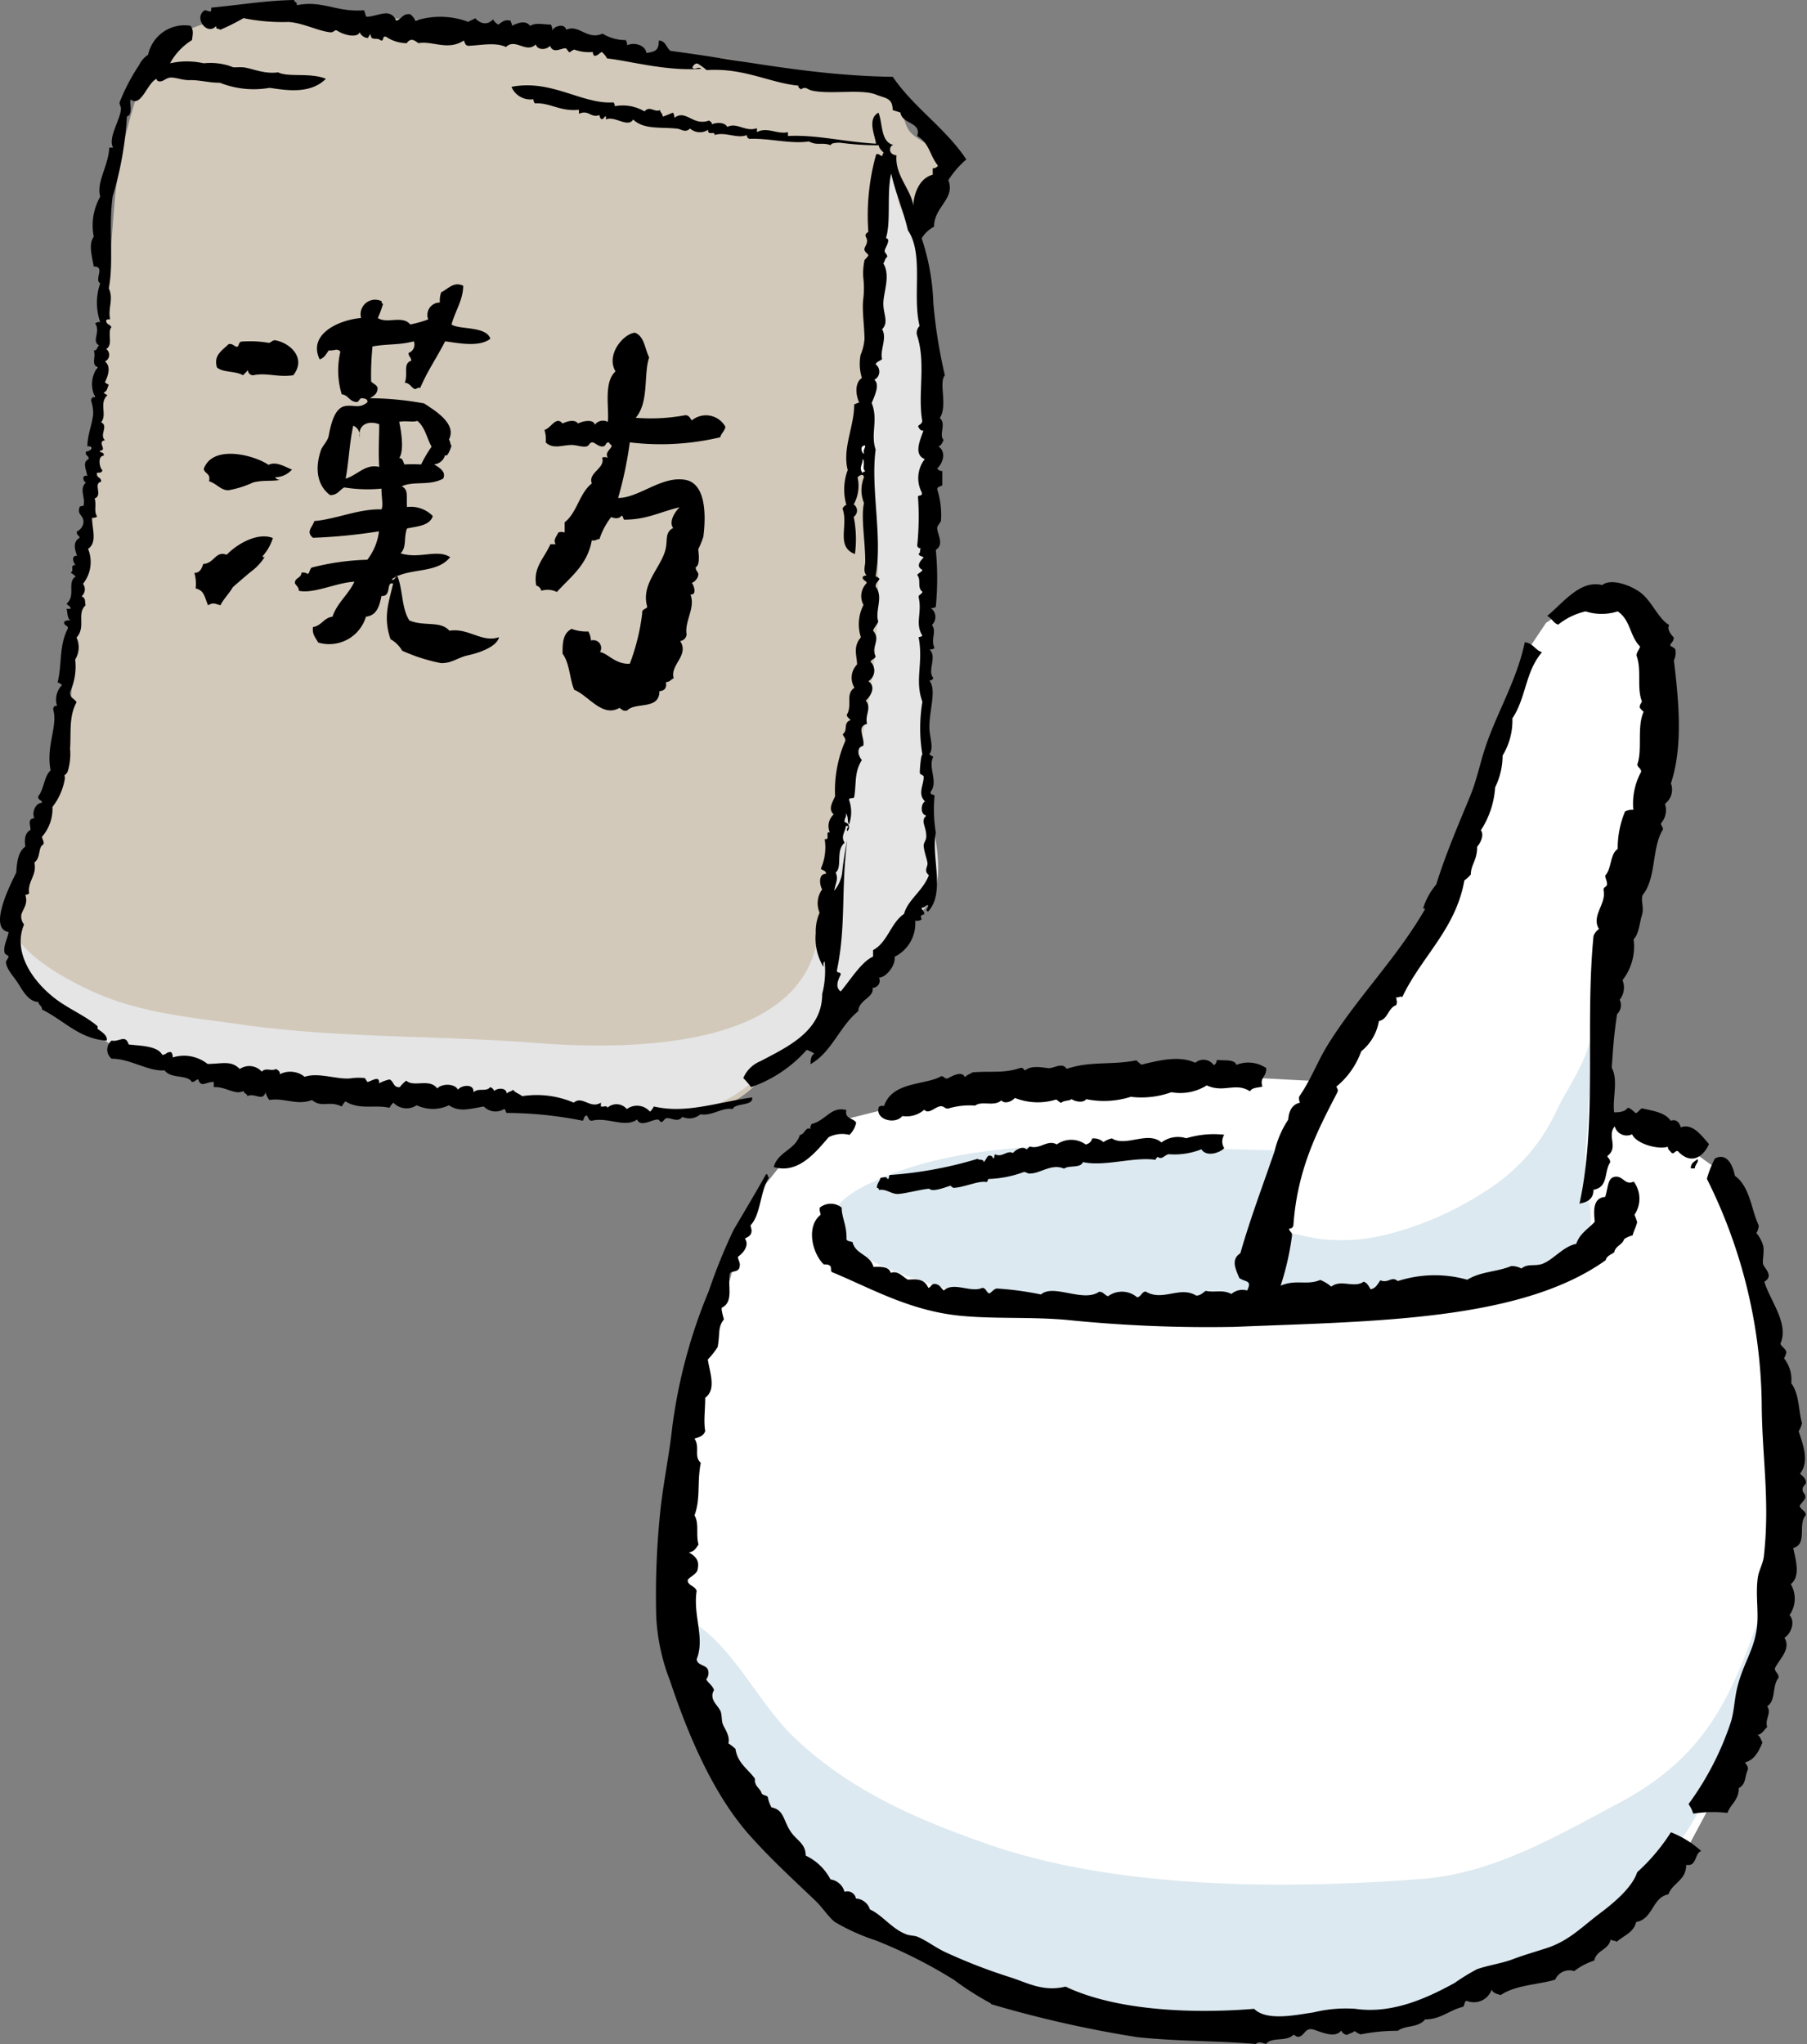
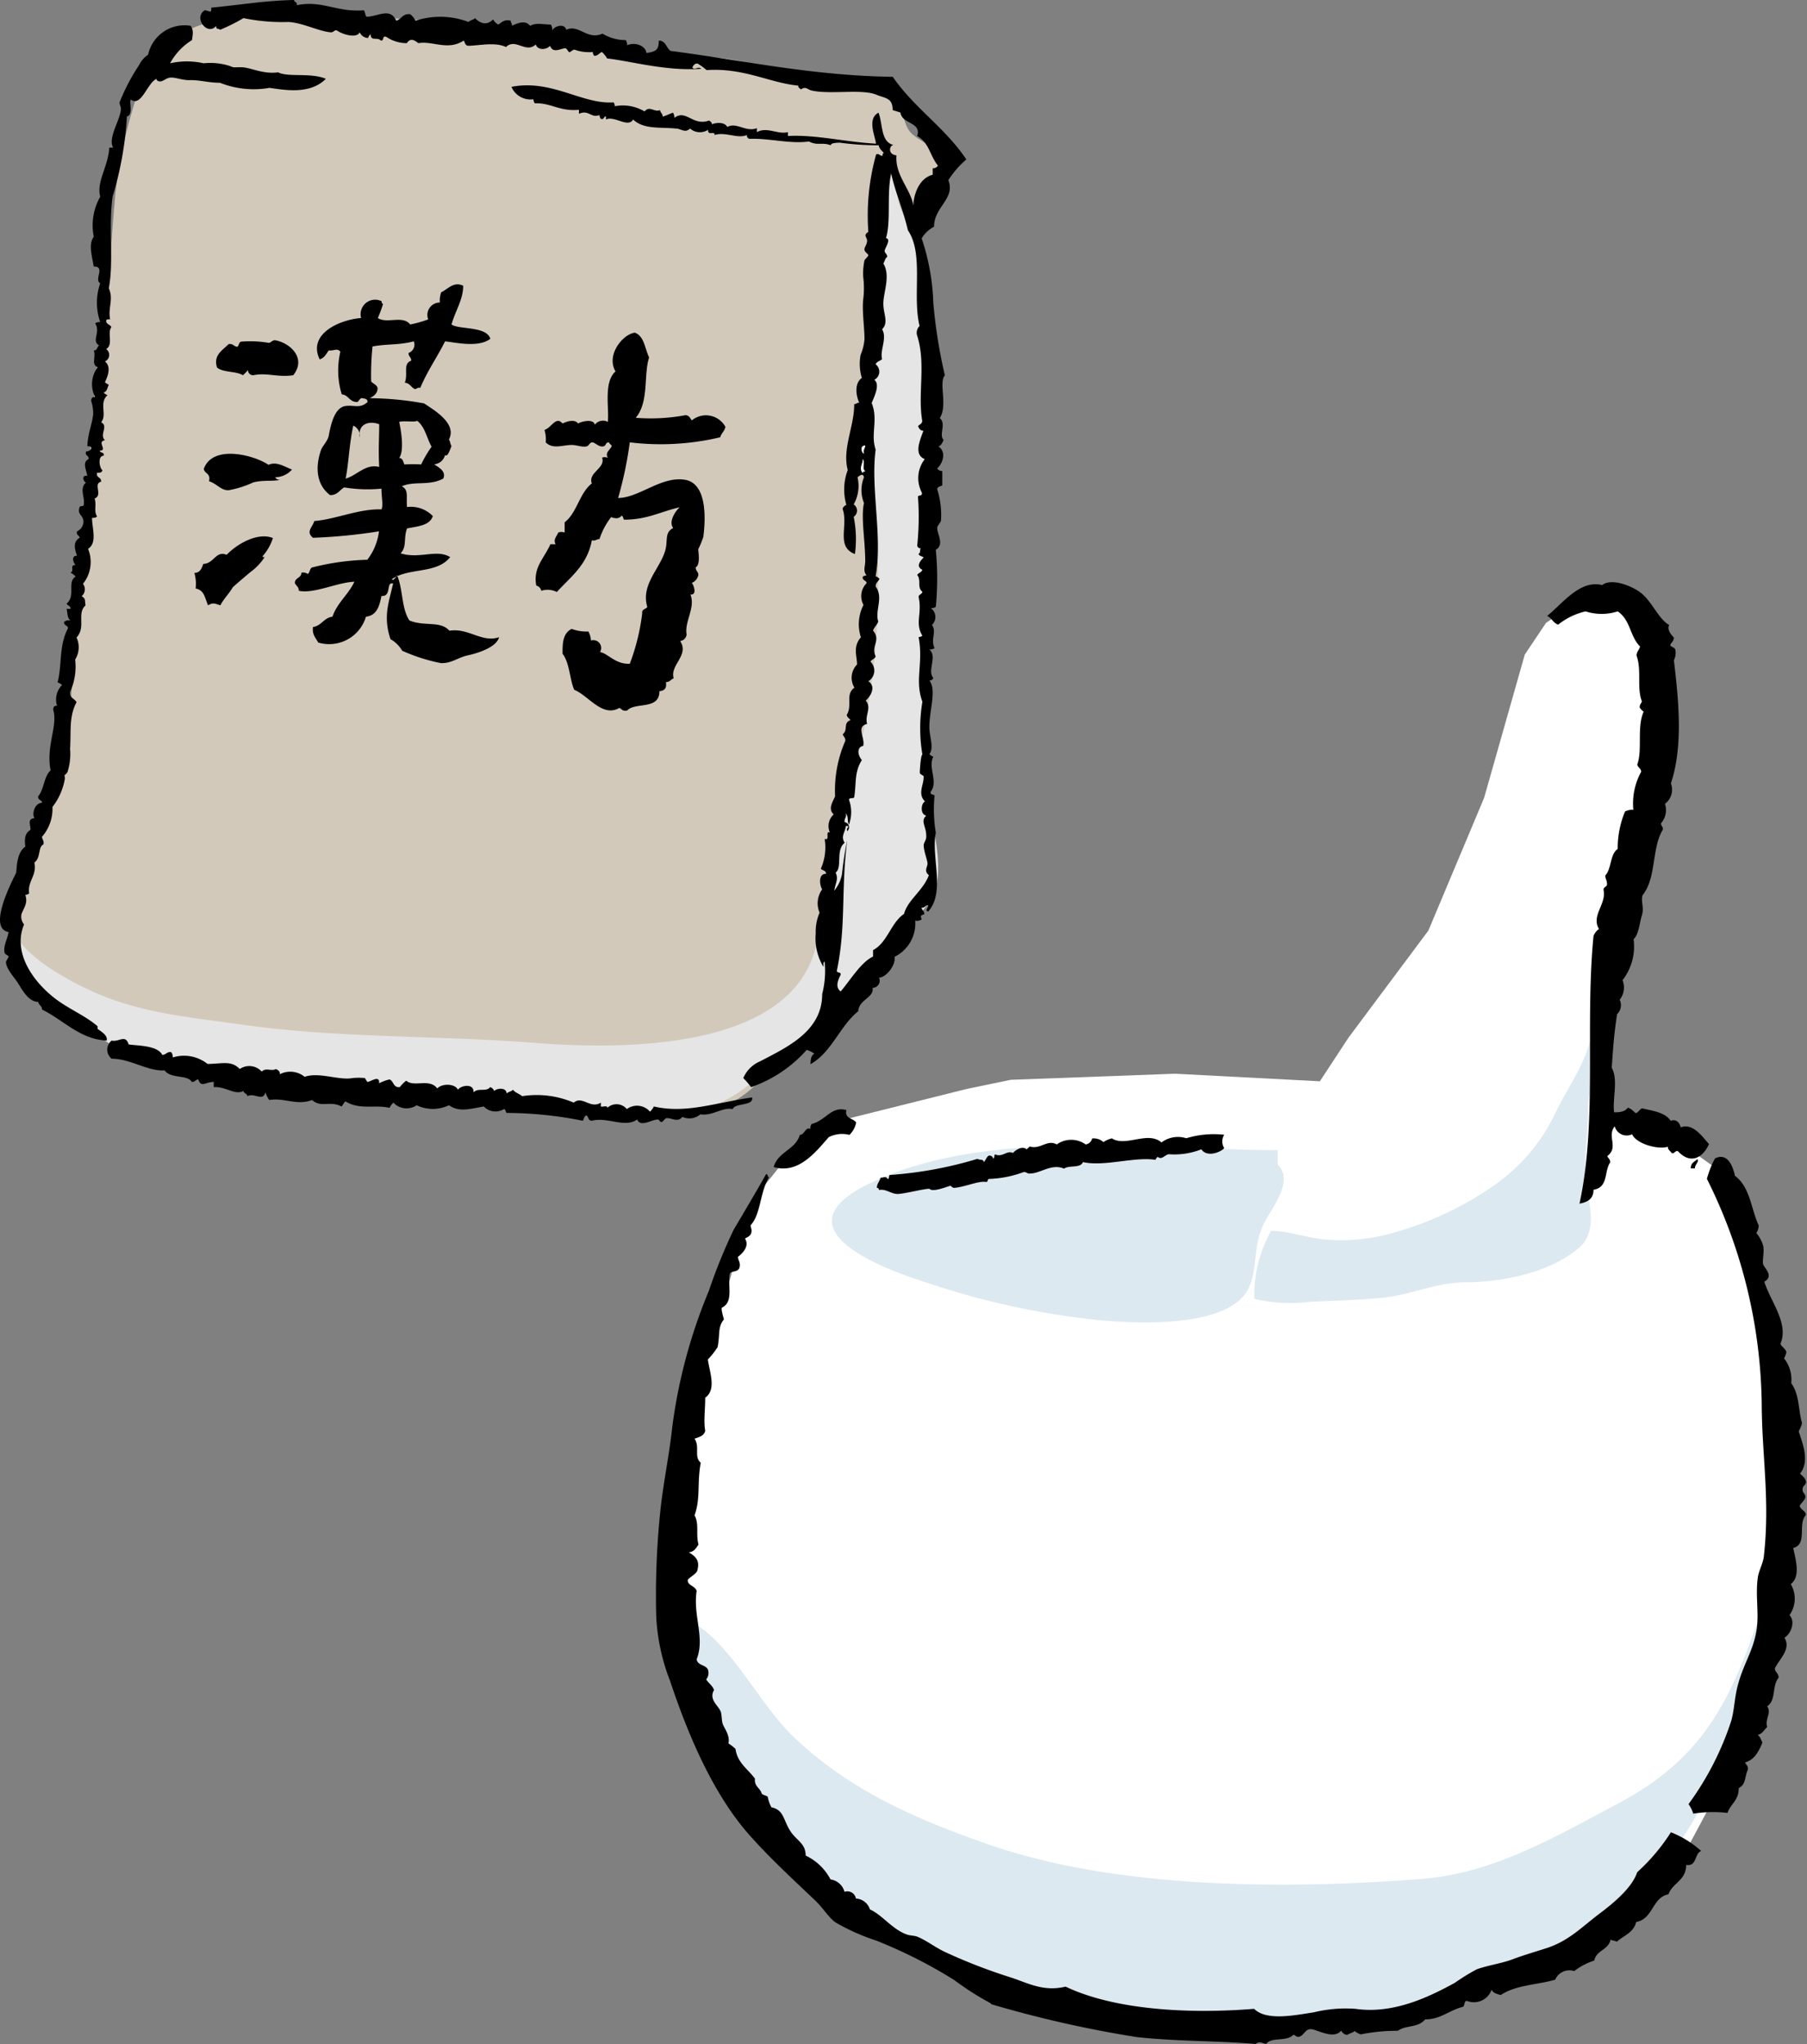
<svg xmlns="http://www.w3.org/2000/svg" width="145.67" height="164.73" viewBox="0 0 145.67 164.73">
  <rect x="0" y="0" width="145.67" height="164.73" fill="#808080" stroke="none" />
  <g style="isolation:isolate">
    <g id="レイヤー_2" data-name="レイヤー 2">
      <g id="レイヤー_3" data-name="レイヤー 3">
        <polygon points="77.96 87.75 67.27 90.42 63.87 92.73 60.58 96.86 55.72 114.36 54.14 128.82 56.45 139.88 62.77 149.85 70.67 155.68 81.73 161.39 98.01 164.06 104.33 163.21 111.14 162.85 120.98 159.57 131.07 154.34 135.93 149.12 140.54 140.49 144.19 120.92 141.88 103.79 138.72 94.43 134.83 91.64 129.37 89.81 129.61 80.09 132.65 67.09 134.1 55.55 131.55 48.25 129.49 47.77 126.94 48.62 124.63 50.2 122.92 52.75 119.64 64.3 115.15 74.99 108.71 83.62 106.4 87.14 94.73 86.53 81.49 87.02 77.96 87.75" style="fill:#fff;fill-rule:evenodd" />
        <path d="M54.94,130.25c1.39,4.46,2,8.75,4.23,13.11s5.83,7,9.73,9.89c7.22,5.28,14.89,7.46,23.31,9.06,15.88,3,39.55-2.33,45.93-19a95.73,95.73,0,0,0,4.36-15c-2.65,7.85-4.5,13-12,17-5,2.66-10.09,5.66-15.86,6.11-11,.85-24.52.83-34.9-2.76C73.79,146.59,68.53,144.3,64,140c-2.88-2.74-5.06-7.65-8.48-9.45Z" style="fill:#dce9f0;fill-rule:evenodd" />
        <path d="M103,93.84c1.33,1.35-.41,3.39-1.09,4.72-.91,1.78-.51,3.59-1.23,5.2-1.51,3.34-9.25,2.91-12.26,2.61a63.68,63.68,0,0,1-13.7-3c-4.13-1.3-12-4.46-4.61-8,9.37-4.52,22.56-2.72,32.89-2.68Z" style="fill:#dce9f0;fill-rule:evenodd" />
        <path d="M102.22,99.67a10.44,10.44,0,0,0-1.1,5,12.56,12.56,0,0,0,4.46.24c2-.1,4-.13,6-.34,2.23-.25,4.22-1.21,6.48-1.23,3,0,6.93-.77,9.26-2.81,1.42-1.24.83-3.31.59-4.93-.3-2,.11-4.12.11-6.17,0-2.56,1.75-6,.67-8.44-.4.63-.28,1.83-.45,2.61-.45,2.19-1.89,4.07-2.83,6.05a15,15,0,0,1-5.53,6.26,26.5,26.5,0,0,1-8.21,3.61,15.12,15.12,0,0,1-4.83.37c-1.47-.12-2.94-.69-4.4-.7Z" style="fill:#dce9f0;fill-rule:evenodd" />
        <path d="M134.76,92.92c-.11-.17-.31-.25-.31-.51-.67.26-2.51-.18-2.88-1a1,1,0,0,1-1.4-.64c-.66.81.35,1.68-.6,2.4.07.18.25.25.23.51-.5.73-.12,2-1.34,2.2,0,.75-.49,1-1.13,1.12,1.45-6.66.43-14.41,1.13-21.57a1.18,1.18,0,0,1,.44-.56c-.64-1.06.58-2,.38-3.08-.08-.36.29-.26.27-.57s-.14-.4-.14-.67c.51-.53.38-1.74,1-2.13A7.68,7.68,0,0,1,131,65.4a1.26,1.26,0,0,1,.67-.14,5.33,5.33,0,0,1,.63-3.06c0-.29-.28-.33-.31-.6.43-1.16-.05-3,.51-4.24a1.72,1.72,0,0,1-.32-.34c0-.27.13-.32.18-.5-.43-1.1,0-2.49-.43-3.68,0-.32.22-.46.28-.74-.84-.84-.75-2.12-1.8-2.83a4.23,4.23,0,0,1-2.59,0,5.5,5.5,0,0,0-2.21,1.07c-.4-.13-.51-.54-.89-.7,1.25-1,2.64-2.94,4.44-2.49.71-.56,2.23,0,3,.54,1,.7,1.49,2.16,2.4,2.68-.2.35.16.79.37,1,0,.32-.18.39-.27.57s.37.2.4.44a1.34,1.34,0,0,1-.12.83c.37,3.14.77,6.87-.24,9.92a1.43,1.43,0,0,1-.48,1.65,1.61,1.61,0,0,1-.32,1.57c0,.24.18.26.15.51-.91,1.45-.51,3.91-1.63,5.27-.17.52.15,1-.07,1.67-.16.48-.24,1.53-.66,1.89a4.41,4.41,0,0,1-.89,3.3,1.59,1.59,0,0,1-.23,1.58,1,1,0,0,1-.21,1.16c-.26,1.71-.33,2.84-.43,4.32.54,1,.05,2.42.19,3.59.3,0,.86,0,1.1-.37.3.07.44.29.65.44.22-.07.29-.31.51-.39,1,.23,1.86.35,2.3,1,.46-.15.71.14.81.53,1-.37,1.75.77,2.28,1.35-.49,1.09-1.48,1.69-2.52.56C135,92.74,135,93,134.76,92.92Z" style="fill-rule:evenodd" />
-         <path d="M97.83,85.82c.17,0,.23-.21.27-.4.58.07,1.42-.08,1.57.4a2.56,2.56,0,0,1,2.41.26c0,.77-.55.73-.31,1.49-.37.09-.85.07-1,.38-1.17-.76-2.11.16-3.49-.48a4,4,0,0,1-2.85.55,7.09,7.09,0,0,1-3.27.37,7.15,7.15,0,0,1-3.6.19c-.21.33-.89.2-1.17,0-.22.16-.66.09-.84.3-.17-.06-.26-.19-.41-.27a5,5,0,0,1-3.33-.13c-.21.27-.8.53-1.09.2-.59.53-1.56,0-2.11.42a5.88,5.88,0,0,0-2.18.24c-.3,0-.31-.19-.57-.19-.44,0-1,.71-1.35.28a2.16,2.16,0,0,1-1.77.51c-.58.73-2.25.28-1.89-.74a.55.55,0,0,1,.42-.07c.65-2,3.39-1.67,4.6-2.4.25,0,.25.2.49.19.34-.16,1.16-.68,1.43-.11.15-.19.41-.25.6-.39,1.52-.13,2.5.1,3.85-.35.27-.06.25.14.41.19.49-.43,1.4-.23,1.84-.18s1.14-.52,1.5.06c1.88-.65,3.63-.29,5.62-.69a4.36,4.36,0,0,0,.4.35c1.23-.29,3-.79,4.35-.15A1,1,0,0,1,97.83,85.82Z" style="fill-rule:evenodd" />
        <path d="M68.23,89.46c-.16.7.53.63.79,1a1.92,1.92,0,0,1-.54,1,2.41,2.41,0,0,0-1.67.18c-1.06,1.21-2.45,3-4.44,2.41.35-1.25,1.74-1.37,2.11-2.59.37,0,.48-.71.85-.47a.56.56,0,0,1,.1-.41C66.57,90.31,67,89.12,68.23,89.46Z" style="fill-rule:evenodd" />
        <path d="M98.69,91.45a1,1,0,0,0,0,1.08c-.37.39-1.44.73-1.84.09a5.9,5.9,0,0,1-2.6.4c-.34,0-.56.5-.92.21a.53.53,0,0,0-.18.24c-1.69-.27-4.14.57-5.85.18-.19.52-1.13.23-1.52.53-1-.43-1.89.37-2.69.39-.29.05-.31-.14-.58-.11a8.86,8.86,0,0,1-2.78.55c-.15,0-.06.28-.26.24-.61-.1-1.75.44-2.6.48a.83.83,0,0,1-.24-.17c-.13,0-1.4.55-1.68.26-.11-.11-2.09.41-2.61.4s-.92-.43-1.49-.32c0-.14-.06-.16-.16-.17,0-.37.23-.51.29-.82.28,0,.44-.15.58.11.15,0,.06-.28.18-.33a32,32,0,0,0,7.06-1.3c.13.12.53,0,.49.27.16-.12.21-.35.35-.48s.41,0,.41.18c.16,0,.06-.28.18-.33.56.28.94-.36,1.43-.11.22-.27.79-.6,1.09-.29a2,2,0,0,0,.26-.24c.82.29,1.42-.6,2.18-.16a2,2,0,0,1,2.33,0,.62.62,0,0,0,.52-.48,1.15,1.15,0,0,1,.91.29,2.1,2.1,0,0,1,.68-.3c1.13.72,2.9-.63,4,.33a2.21,2.21,0,0,1,2-.34A7.66,7.66,0,0,1,98.69,91.45Z" style="fill-rule:evenodd" />
        <path d="M141.59,99.37a2.78,2.78,0,0,1,.54,1c.12.47-.07,1.19,0,1.5s.92.95.1,1.42c.48,1.58,2,3.35,1.3,5,.1.28.41.37.48.69a2.17,2.17,0,0,1-.19.49,2.76,2.76,0,0,1,.58,2c.68.94.56,2.17.87,3.21a2.18,2.18,0,0,1-.27.66c.31,1,.91,2.41.11,3.42.18.18.4.32.47.61s-.26.32-.27.65.28.36.22.68c0,.14-.44.56-.44.65,0,.28.57.46.47.77-.65.72.17,2.33-1,2.63.21,1,.6,2.31-.2,2.91a2.3,2.3,0,0,1-.1,2.5c.52.55.07,1.57-.41,1.82.57.92-.43,1.74-.77,2.47,0,.31.32.4.3.76-.55.65-.18,1.81-.92,2.3.38.53-.2,1,0,1.67-.25.22-.39.56-.78.64.23.11.27.4.4.6-.3.72-.63,1.4-1.4,1.61.07.19.27.28.22.59-.27.58-.13,1.17-.73,1.48,0,1-.65,1.26-.91,2a10.24,10.24,0,0,0-2.76.06,2.77,2.77,0,0,0-.38-.77,23.79,23.79,0,0,0,3.44-6.7c.26-.91.26-1.88.54-2.9.47-1.77,1.27-2.79,1.52-4.53.18-1.29-.11-2.7.08-4.09.08-.61.42-1.14.49-1.73.51-4.53-.15-8.09-.17-12.27A41.61,41.61,0,0,0,137.6,95a8,8,0,0,1,.65-1.64c1-.51,1.45.61,1.61,1.4,1.23.88,1.32,2.76,1.92,4A1.26,1.26,0,0,1,141.59,99.37Z" style="fill-rule:evenodd" />
        <path d="M136.83,93.42c.18.18-.22.45-.2.74h-.33C136.29,93.71,136.61,93.62,136.83,93.42Z" style="fill-rule:evenodd" />
        <path d="M61.76,94.62c.19,0,.08.24.24.26-.74,1.14-.66,3-1.49,3.86,0,.2.12.32.06.59s-.3.37-.52.48c.4.58-.18,1.21-.56,1.47,0,.29.22.44.13.84s-.54.29-.77.47c-.24.93.36,2.37-.7,2.81a6.34,6.34,0,0,0,.21.93c-.52.64-.3,1.15-.51,2.23a6.2,6.2,0,0,1-.79,1c.17,1.1.7,2.43-.21,3.08,0,1-.14,1.9,0,2.67-.1.41-.5.51-.86.63.46.7-.08,1.44.5,1.94-.31,1.66,0,2.86-.5,4.24.39.69.09,1.52.32,2.35-.19.29-.36.59-.78.63.65.39.87.73.69,1.45-.07.31-.76.62-.78.8,0,.44.6.45.72.86-.31,2,.69,3.78,0,5.51.06.49.69.44.89.79a.81.81,0,0,1-.12.83c.18.31.51.49.63.86-.43.75.31,1.22.52,1.69.13.29.07.77.2,1.09s.59.92.44,1.52a3.59,3.59,0,0,1,.57.44c.16,1.14,1,1.62,1.57,2.4-.07.63.42.74.54,1.19.1.15.36.15.49.27a2.76,2.76,0,0,0,.3.85c1.05.22.93,1.06,1.58,2,.51.72,1.17.92,1.18,1.89a4.35,4.35,0,0,1,2,1.92,1.37,1.37,0,0,1,1.13,1A.7.7,0,0,1,69,153a1.26,1.26,0,0,1,1.13.88c1,.45,1.76,1.56,2.92,2,.29.12.63.09.91.2.77.32,1.47.89,2.29,1.26a44.12,44.12,0,0,0,5.17,2c1.42.45,2.66,1.2,4.48.76,3.93,1.87,9.88,2.22,15.2,1.79,1,1,3.3.51,4.82.28a10.83,10.83,0,0,1,3.35-.28c3.09.45,6-1,8-2.09a16.53,16.53,0,0,1,1.79-1.1c.93-.33,2-.47,2.87-.8s1.84-.61,2.71-.89c1.89-.61,2.89-1.75,4.46-2.91,1-.76,2.49-2,2.88-3.22a15.68,15.68,0,0,0,2.72-3.22,8,8,0,0,1,2.44,1.51c-.56.21-.33,1.27-1.21,1.12,0,1.26-1.09,1.43-1.43,2.37-1.32.25-1.23,2-2.6,2.23-.21.87-1,1.08-1.57,1.6-.1-.12-.39-.07-.49-.19-.17.86-1.15.85-1.32,1.7a5.31,5.31,0,0,0-1.62.85,1.24,1.24,0,0,0-1.53.69c-1.43.42-3.18.42-4.39,1.24-.3-.09-.63-.16-.73-.44a1.52,1.52,0,0,1-2,.91c-.26,0-.13.44-.36.49-1.09.28-1.75,1-3,1-.59.71-1.57.44-2.2.92a14.93,14.93,0,0,0-3,.29,1.67,1.67,0,0,1-.49-.27c-.15.15-.42.18-.59.31a.59.59,0,0,1-.49-.35c-.54.72-1.82,0-2.33-.1s-.62.38-.94.55-.39-.08-.58-.11c-.58.59-1.77.15-2.2.74-.46-.11-.54-.22-.84,0-3.3-.27-6.31-.2-9.57-.55a92.69,92.69,0,0,1-11.74-2.65s-.06-.08-.08-.09a23.59,23.59,0,0,1-2.93-1.87,39,39,0,0,0-6.3-3.18,16.87,16.87,0,0,1-3.28-1.47c-.51-.37-1-1.16-1.59-1.73-1.66-1.58-3.5-3.27-5.06-5-3-3.24-5.09-8-6.66-12.71a16.47,16.47,0,0,1-1.12-5.22,65.48,65.48,0,0,1,.36-8.74c.26-2.27.68-4.19.93-6.47a42.54,42.54,0,0,1,2.95-11,44.25,44.25,0,0,1,2-4.93C60,97.65,60.87,96.2,61.76,94.62Z" style="fill-rule:evenodd" />
-         <path d="M104.8,88.86a.71.71,0,0,1-.06-.5c.92-1.32,1.46-2.79,2.25-4.08,2.37-3.85,5.57-7,7.88-11,0-.11-.17-.09-.17,0a5.53,5.53,0,0,1,1.08-2c.78-2.5,1.77-4.78,2.71-7.06.54-1.3.8-2.62,1.25-4,.93-2.79,2.54-5.4,3.18-8.46.68.07.82.63,1.39.8-1.35,1.55-1.28,3.68-2.39,5.33a5.42,5.42,0,0,1-.79,3,5.82,5.82,0,0,1-.6,2.56,7.18,7.18,0,0,1-1.15,3.46c.27.36,0,1-.3,1.32,0,1.14-.5,1.41-.51,2.24a2.65,2.65,0,0,1-.52.48c-.7,3.94-3.46,6.14-5,9.39-.29-.08-.36.14-.5,0,0,.26.13.35,0,.67-.66.21-.65,1.14-1.39,1.27a4,4,0,0,1-1.43,2.45,6.49,6.49,0,0,1-2,2.84c.1.22.17.26.06.5-1.6,3.08-3.2,6.16-3.52,10.63a.31.31,0,0,1-.35.31c0,.25.29.28.23.6a22.34,22.34,0,0,1-.91,4c1.25-.53,2.09,0,3.19-.46a3.16,3.16,0,0,1,.89.54c.77-.62,1.86.15,2.61-.4.3.1.41.37.56.61.41-.07.57-.41.78-.72.68.27.89-.37,1.41.06a9.74,9.74,0,0,1,5.6-.11c1.16-.69,2.31-.6,3.55-1.1a1.65,1.65,0,0,1,.82.2c.48-.41,1-.18,1.6-.35.92-.28,1.73-1.43,2.82-1.64.27-.84,1-1.23,1.49-1.78-.07-.8-.2-1.92.84-2,.26-.77.17-1.55.81-1.63s.79.73,1.49.39a2.31,2.31,0,0,1,.06,2.68,5.14,5.14,0,0,1,.22.59c-.09.39-.27.69-.37,1.07a2,2,0,0,0-.68.3c-.15.48-.7.53-.8,1.06-.24.19-.6.27-.69.64-6.85,4.89-18.57,4.91-29.93,5.37A111.91,111.91,0,0,1,86,106.37c-3.06-.27-6-.05-8.83-.36-4-.45-7.12-2.27-10.12-3.5-.11-.11,0-.4-.15-.51s-.29-.1-.49-.1c-.93-.89-1.45-3.05-.26-4,0-.19-.12-.31-.06-.58a1.4,1.4,0,0,1,1.76,0c0,.8.42,1.42.39,2.51,0,.21.31.2.49.27.22,1,1.44,1,1.68,2,.38,0,1.26-.1,1.39.48.62-.22,1,.36,1.4.55.86-.08,1.33,0,1.64.66.25-.06.23-.39.6-.31s.42.36.65.52c.77-.74,2.18.21,3.09-.21.32,0,.32.36.57.45.22-.11.33-.34.6-.4a25.38,25.38,0,0,1,3.57.48c1-.89,3.42.68,4.68-.22.36,0,.44.28.73.36a1.88,1.88,0,0,1,2.34.09c.33-.05.35-.43.68-.47,1.39.84,2.75-.48,4.08.33.37,0,.53-.24.77-.38.78.16,1.33-.13,2.07.25a1.37,1.37,0,0,1,1.27-.28c.41-.86-.12-.65-.63-1-.33-.76-.68-1.52.08-2,.8-2.8,1.79-5.4,2.76-8.23a7.9,7.9,0,0,1,1.1-2.54C103.91,89.46,104.2,89,104.8,88.86Z" style="fill-rule:evenodd" />
        <path d="M22.36.83c-1.11-.45-2.75.47-3.94.68A10.5,10.5,0,0,0,15,2.5a8.19,8.19,0,0,0-4,5.32A39.68,39.68,0,0,0,9.3,15.65c-.24,2.44-.34,5.06-.72,7.49-.79,5.14-1.13,10.09-1.42,15.34s-1,10.37-1.28,15.63C5.59,59,4.94,63.66,2.86,68a15.75,15.75,0,0,0-1.38,7.67c.14,2.69,1.5,3.92,3.44,5.64,3.6,3.2,8.88,3.6,13.32,5a22.57,22.57,0,0,0,8.67,1,31,31,0,0,1,7.11.29,49.59,49.59,0,0,0,7.38,1c2.83.13,5.68.72,8.53.71,2.42,0,5,.24,7.39,0s3.92-2.18,5.53-3.94C66.35,81.61,70,78.16,73.12,74a6.6,6.6,0,0,0,1.56-2.27,8.85,8.85,0,0,0-.31-3.3,47.33,47.33,0,0,1-.29-7c0-2.75,0-5.49,0-8.24,0-2.27.54-4.41.42-6.67A142.78,142.78,0,0,1,75,32.09,49.05,49.05,0,0,0,74.51,25c-.11-1.09-.4-2.08-.43-3.26s-.6-2.53-.42-3.7A6.68,6.68,0,0,1,75,15.42c.28-.45,1.35-1.92,1.18-2.52-.24-.85-2.32-1.56-2.89-2.37s-.44-2-1.24-2.74-2.52-.73-3.66-1a29.07,29.07,0,0,0-3.55-.74C62.57,5.8,60.34,4.87,58,4.67c-2.53-.22-5.24.31-7.62-.28A27.33,27.33,0,0,0,43.46,3.1c-3.32,0-6.05-1-9.16-1.42-3-.44-6.39.11-9.24-.71Z" style="fill:#d3c9ba" />
        <path d="M.87,74.37c.43,2.37,4.26,4.44,6.26,5.38,4,1.9,8.09,2.21,12.43,2.83,7.76,1.1,15.62.85,23.48,1.46,6.85.54,20.51.72,22.7-7.62,1.28-4.91,2.08-10.15,3.33-15.08A60.24,60.24,0,0,0,70.71,43.7c-.28-5.19-1.23-10.55-.45-15.74A76.2,76.2,0,0,0,71,20.05c.09-1.83.94-4.9.35-6.6,1,.57.85,2.12,1.15,3.09s1.13,1.68,1.44,2.77.23,2.39.54,3.52a41.05,41.05,0,0,1,1,4.07c.42,2.78-.4,5.45-.26,8.23A64.89,64.89,0,0,1,75,41.86c-.13,2.47,0,5-.15,7.47a49.8,49.8,0,0,0-.26,7.15c.24,2.44,0,5.1.25,7.64.25,2.26,1.18,5.13.6,7.47C75,73.26,73,74.59,71.78,76c-1.51,1.81-3,3.58-4.4,5.42s-3.31,2.78-5.06,4.33-3.39,3.11-5.78,3.58c-2.78.55-5.59.14-8.38.41-2.55.26-5.41-.31-7.91-.62s-4.89-.27-7.27-.73-4.62-.9-6.9-1.47c0,0-.56-.17-.32-.11l-3.91.44-7.28-1.44L9.63,84.65,4.69,81.32.91,76.82Z" style="fill:#e5e5e6;fill-rule:evenodd;mix-blend-mode:multiply" />
        <path d="M51.25,33.67a15.24,15.24,0,0,0,4-.21c.3,0,.38.24.52.42a1.79,1.79,0,0,1,2.71.52c-.07.35-.33.51-.42.84a20.79,20.79,0,0,1-7.29.41,31.07,31.07,0,0,1-.94,4.48c1.69,0,3.5-1.8,5.42-1.46,1.69.31,1.66,2.93,1.45,4.59a7.26,7.26,0,0,1-.41,1c0,.2.2,1.24-.21,1.46,0,.26.16.32.21.52s-.2.64-.52.73c.15.17.45,1-.11.94.42,1.08-.49,2.15-.31,3.22a.59.59,0,0,1-.52.53c.76,1.16-.85,1.93-.52,3-.22.09-.31.31-.63.31.09.5-.13.7-.52.73,0,1.55-1.95.85-2.6,1.56-.36.08-.44-.12-.63-.21-1.37.8-2.49-1-3.64-1.46-.37-.85-.36-2.14-.94-2.91,0-.81,0-1.62.73-2a3.33,3.33,0,0,0,1.35.21,1.7,1.7,0,0,1,.21.73.63.63,0,0,1,.73.93c.64.1,1.23,1,2.4.94a17.08,17.08,0,0,0,1-4.06c-.05-.36.31-.32.41-.52-.54-1.82,1.06-3.1,1.46-4.59.21-.78-.08-1.4.63-1.77-.38-.48.13-1.31.52-1.67-1.65.39-2.63,1-4.48,1-.09-.09-.06-.29-.21-.32-.14.22-.47.27-.83.11a5.75,5.75,0,0,0-.94,1.77c-.24,0-.31.18-.62.1-.36,2-1.72,2.95-2.82,4.17a1.65,1.65,0,0,0-1.25-.1.57.57,0,0,0-.41-.42c-.27-1.46.62-2.16,1.14-3.33h.42c-.21-.39.08-.61.21-.94a.67.67,0,0,1,.52,0v-.83c1-.77,1.19-2.36,2.19-3.13-.33-.89,1.12-1.21.83-2.08A.57.57,0,0,1,49,36.9c-.25-.43.16-.61.31-.94,0-.13-.19-.16-.21-.31-.31,0-.22.24-.42.31-.36.13-.71-.31-.93-.31s-.26.26-.42.31c-.34.12-.85-.11-1.25-.1-.73,0-1.5.37-2.09-.21a2.41,2.41,0,0,0-.1-1c.57-.18.93-1.15,1.46-.52.4-.2,1-.35,1.25,0,.36-.2,1.26-.38,1.35.1A.82.82,0,0,1,49,34c.12-1.12-.36-3.19.62-4.07-.78-1.3.57-3,1.56-3.12.76.28.8,1.28,1.15,2C51.87,30.16,52.34,32.39,51.25,33.67Z" style="fill-rule:evenodd" />
        <path d="M23.64,30.24c-1.25.19-2.11-.23-3.23,0a.41.41,0,0,1-.42-.42,3.25,3.25,0,0,1-.41.42c-.56-.35-1.61-.2-2.09-.63-.3-1,.44-1.37.94-1.88.33-.05.41.15.63.21s.15-.4.41-.41a8.69,8.69,0,0,1,2.19.1c.17,0,.32-.24.52-.21C23.39,27.63,24.73,28.87,23.64,30.24Z" style="fill-rule:evenodd" />
        <path d="M23.54,37.84a1.83,1.83,0,0,1-1.36.62.44.44,0,0,0,.42.21c-.72.14-1.38,0-2.19.21a8,8,0,0,1-2,.63c-.62,0-.9-.51-1.56-.73.16-.65-.38-.6-.42-1,.73-2,4.1-1.09,5.21-.32C22.31,37.15,23,37.65,23.54,37.84Z" style="fill-rule:evenodd" />
        <path d="M69.75,35.94c0,.25-.18.31-.1.63C69.41,36.48,69.31,35.87,69.75,35.94Z" style="fill:#fff;fill-rule:evenodd" />
        <path d="M22,43.36a4,4,0,0,1-.83,1.46c0,.13.21.1.21,0a4.43,4.43,0,0,1-1.15,1.25c-.26.21-.95.8-1.46,1.25-.3.53-.74.93-1,1.46-.49-.14-.57-.24-1,0-.3-.73-.31-1.19-1-1.36a3.17,3.17,0,0,0-.1-1.25c.46,0,.59-.37.72-.73.85,0,1-1.09,1.88-.73C19.16,43.79,20.8,42.88,22,43.36Z" style="fill-rule:evenodd" />
        <path d="M10.37,84.17c.73.11,2.32.07,2.71.84.33,0,.35-.28.73-.21a.62.62,0,0,1,.11.42,3.06,3.06,0,0,1,2.81.52c1.17,0,1.9-.31,2.6.41a1.35,1.35,0,0,1,1.77.21c.33-.35.78,0,1.15-.21.15.09.33.16.31.42a1.84,1.84,0,0,1,2,.21c1.15-.41,2.8.31,3.86.1a5.16,5.16,0,0,1,1,0s.17.31.21.31c.22,0,1-.6.93.11a3.55,3.55,0,0,1,.84-.31c.35.13.29.68.83.62a2.56,2.56,0,0,1,.52-.52c.62.56,1.88-.22,2.5.63.36-.41,1.41-.42,1.67.1.22-.35,1.31-.55,1.25.21.41-.4,1,0,1.35-.42a.54.54,0,0,1,.32.31c.26-.25,1-.29,1,.21.12-.15.39-.16.52-.31.17.25.51.32.73.52a7.58,7.58,0,0,1,4.16.52c.71-.59,1.33.54,2.19,0v.31c.15.06.54-.12.52.11a1.08,1.08,0,0,1,1.57.1,1.38,1.38,0,0,1,1.87.21,1.63,1.63,0,0,0,.31-.42c2.57.59,4.86-.28,7.92-.73.15.72-1.4.42-1.56.94-.85-.17-1.64.58-2.61.42a1.36,1.36,0,0,1-1.45.21c-.37.47-.84.08-1.26.1-.16,0-.27.28-.41.31s-.18-.2-.31-.2c-.51,0-1.39.66-1.67,0-1,.71-2.37-.23-3.65.1-.29,0-.26-.29-.41-.42-.22,0-.21.28-.32.42a31.48,31.48,0,0,0-6.14-.63c-.09-.08-.06-.28-.21-.31A1.31,1.31,0,0,1,39,89.17c-1.27.23-2,.45-2.81-.1a3,3,0,0,1-2.6,0,1.46,1.46,0,0,1-1.88-.21,1.63,1.63,0,0,0-.31.42c-1.14-.28-2.43.19-3.54-.52-.15.1-.21.28-.32.41-1-.5-1.62.14-2.39-.52-1.21.47-2.26-.21-3.44,0a2,2,0,0,1-.31-.62c-.21.78-.9,0-1.46.31,0-.21-.28-.2-.31-.42-.69.37-1.41-.37-2.4-.31v-.42c-.68,0-1,.5-1.25-.2-.2,0-.26.22-.52.2-.35-.61-1.7-.23-2.19-.93-1.34.1-2.74-.94-4.27-.94a.93.93,0,0,1,0-1.46C9.59,84,10.11,83.32,10.37,84.17Z" style="fill-rule:evenodd" />
        <path d="M23.71,0c0,.21.28.13.21.42C26,0,27.1,1,29.33.83c.11.14.11.39.21.52.91,0,1.91-.79,2.4.32.44-.12.51-.61,1.14-.52a1.78,1.78,0,0,1,.42.52,6.43,6.43,0,0,1,4.27.1c.13-.15.4-.16.52-.31.48.49,1,.58,1.46.1a1,1,0,0,0,.42.42c.28-.17.46-.44,1-.31,0,.18.13.22.1.41.55-.27,1.11-.45,1.46,0,.53-.27.94-.11,1.67-.1a.64.64,0,0,1,.1.52c.09-.36,1-.69,1.15-.1,1-.48,1.69.87,2.92.31a3.56,3.56,0,0,0,1.87.52.62.62,0,0,1,.11.42c.61-.28,1.48,0,1.56.62.72-.11,1-.2,1-1,.55,0,.6.58.94.83,5.9.77,11.38,2,17.92,2.09,1.7,2.49,4.26,4.14,5.93,6.66a7.48,7.48,0,0,0-1.45,1.67c.59,1.5-1.17,2.16-1.15,3.75a2.49,2.49,0,0,0-1,.94,18.15,18.15,0,0,1,.94,5.21,40.93,40.93,0,0,0,.93,5.83c-.52.57.25,2.44-.41,3.44.56.48-.11,1.34.31,1.77-.11.21-.18.44-.42.52.64.41.39,1.33-.1,1.77a.47.47,0,0,0,.41.21v1.15c-.13.1-.38.09-.41.31a6.88,6.88,0,0,1,.31,2.5c0,.18-.3.42-.31.62,0,.5.6,1.35-.11,1.77a24,24,0,0,1,0,4.59.56.56,0,0,1-.41.1.88.88,0,0,1,.1,1.36c.41.6-.14,1.12.21,1.87a.64.64,0,0,1-.42.11c.67.57-.2,1.72.32,2.29a.3.3,0,0,1-.32.21c.6.76,0,2.36,0,3.75,0,.78.4,1.7,0,2.18a.72.72,0,0,0,.32.21c-.46.87.42,2-.21,2.82-.08.27.21.2.31.31a11.6,11.6,0,0,0,.1,3c-.39,1.93.79,4.82-.62,6.35-.31-.08.06-.33,0-.52-.2,0-.26.23-.52.21,0,.2.22.26.21.52-.28.12-.33.09-.21.42a.64.64,0,0,1-.52.1,3,3,0,0,1-1.67,2.92c.13.67-.7,1.69-1.25,1.67a.58.58,0,0,1-.52.83c.15.79-1.11.94-1.15,1.88-1.5,1.2-2.12,3.29-3.85,4.27,0-.38.05-.72.31-.84a2,2,0,0,0-.62-.31,10.64,10.64,0,0,1-4.48,3,7.33,7.33,0,0,0-.63-.73,2.54,2.54,0,0,1,1.36-1.35c2.21-1.16,5-2.43,5-5.42a7.51,7.51,0,0,0,.2-2.6c-.14,0-.08.26-.1.41a4.47,4.47,0,0,1-.62-2.71,3.82,3.82,0,0,1,.31-1.66,1.92,1.92,0,0,1,.21-1.88c-.19-.27-.36-1.26.31-1.25,0-.29-.3-.26-.42-.41a4.25,4.25,0,0,0,.31-2.4c.48.16,0-.68.42-.52a1.27,1.27,0,0,1,.31-1.46c-.49-.43-.08-1,.11-1.46a10,10,0,0,1,.83-4.48c0-.26-.16-.32-.21-.52.45-.35,0-.92.63-1.14-.11-.14-.28-.21-.31-.42.48-.78-.14-1.66.62-2.19a1.53,1.53,0,0,1,.21-1.87c0-.68-.36-1.42.31-2.19a3.41,3.41,0,0,1,.21-2.61A1.47,1.47,0,0,1,69.86,47c0-.24-.36-.19-.31-.52a.46.46,0,0,1,.31-.1c-.31-.37-.11-.72-.11-1.15,0-1.67-.36-3.56-.1-4.69a2.75,2.75,0,0,1,0-2.08c-.08-.37-.36-.12-.52,0a3.06,3.06,0,0,1-.31,2.19.6.6,0,0,1,0,1,9,9,0,0,1,.1,3c-1.57-.59-.5-2.32-1-3.65a.53.53,0,0,1,.31-.31,4.45,4.45,0,0,1,.11-2.81c-.46-1.73.54-3.54.52-5.31.18,0,.22-.13.41-.11-.29-.62-.39-1.6.21-2a3.84,3.84,0,0,1-.1-1.87,4.09,4.09,0,0,0,.31-1.25c0-1-.21-2.34-.1-3.23a7.31,7.31,0,0,0,0-1.77,5.08,5.08,0,0,1,.1-1.36c0-.05.31-.32.31-.41s-.26-.23-.31-.42.2-.41.21-.73-.35-.45.1-.73a18.24,18.24,0,0,1,.63-6.25c.29-.09.27.15.52.11,0-.13,0-.19.1-.21-.14-.21-.37-.32-.41-.63a24.06,24.06,0,0,1-3.13-.21c-.12,0-.78,0-.73.21-.73-.28-1.06.06-1.77-.31-1.51.22-3.26-.28-4.79-.21a.28.28,0,0,1-.21-.31c-.75.33-1.72-.28-2.6,0,0-.38-.55.11-.53-.42a1.2,1.2,0,0,1-1.45-.1c-.44.4-.71,0-1.15,0-1.22-.13-2.6.09-3.44-.73-.41.71-1.5-.33-2.19,0V9.38c-.2,0-.13.28-.41.2a.48.48,0,0,1-.11-.31c-.71.28-.84-.46-1.66-.1V8.85c-1.55.15-2.3-.59-3.55-.52A.54.54,0,0,1,43,8a1.67,1.67,0,0,1-1.77-1c3.23-.64,5.71,1.43,8.23,1.25a.48.48,0,0,1,.1.31,3.44,3.44,0,0,1,2.4.42c.42-.5.78.1,1.25-.11,0,.2.22.27.21.53.3-.09.55-.22.83-.32a.66.66,0,0,1,.11.42c.95-.73,1.49.7,2.81.21.07.1.24.11.21.31.5-.2,1.08-.13,1.25.21.77-.41,1.46.44,2.39.1v.32c.82-.46,1.67.21,2.5,0v.31c2.26-.12,4.51.47,7.09.62,0-.48-.77-2,.21-2.5.36.92.16,2.41,1.25,2.61-.34-.07-.58.75.2.83-.14,1.61,1.17,2.74,1.36,4.06,0-.67.34-2.18,1.56-2.5v-.52a.45.45,0,0,0,.42-.21c-.69-.88-.68-1.81-1.67-2.39.36-1.14-1.21-.93-1.35-1.88-.11-.06-.32-.1-.63-.21,0-1-.57-.93-1.35-1.25-1.16-.46-3.64,0-5.11-.31-.44-.08-.52-.4-.94-.1-.06-.11-.23-.11-.2-.31-2.29-.21-4.38-1.45-7.4-1.25a4.87,4.87,0,0,0-.73-.53c-.26,0-.33.16-.42.32.2.26.46-.13.73.1-2.79.22-5.7-.62-7.6-.83a2,2,0,0,0-.42-.52c-.22.09-.31.31-.62.31a.48.48,0,0,1-.11-.31A3.36,3.36,0,0,1,46.31,4c-.13,0-.34.21-.41.21s-.21-.31-.31-.32c-.39,0-1,.46-1.25-.2-.25.32-1,.4-1.15-.11-.78.76-1.64-.54-2.4.21-.85-.41-2.09-.13-3-.1-.32,0-.29-.27-.41-.42-1.28.84-2.52,0-3.65.21-.37-.28-.64-.43-.94,0a3,3,0,0,1-1.67-.52c-.33-.09-.14.34-.41.31-.34-.33-.8.11-.84-.52a.76.76,0,0,0-.2.31A.74.74,0,0,1,29,2.6c-.21.49-1.27.22-1.77-.1-.29-.19-.27.15-.62.1-1-.11-2.14-.74-3.34-.83a15.43,15.43,0,0,1-3.64-.31,15.7,15.7,0,0,1-1.88.94c-.1-.12-.38,0-.31-.32-.73.86-1.87-.66-.94-1.25.31,0,.59.33.52-.21C19.73.35,21.38.05,23.71,0ZM68.19,65.53c.08.36-.15.4-.1.73a.41.41,0,0,1,.21.72c-.13-.27.32-.44-.11-.41-.07.54-.43.81-.1,1.35-.75.59-.16,2-.73,2.4.25.51,0,.82-.11,1.46a2.89,2.89,0,0,0,.63-1.36,25.78,25.78,0,0,1,.42-2.71c-.52,4-.07,6.84-.84,10.53,0,.19.35.07.31.31-.21.43-.47,1,0,1.35.8-.94,1.65-2.37,2.61-2.81v-.52c1.18-.63,1.42-2.19,2.5-2.92.28-1.11,1.53-1.86,2-3.12-.43-.35-.1-.66-.11-.94s-.3-1-.31-1.46c0-.22.22-.43.21-.73,0-.85-.5-1.21,0-1.67-.52-.11-.42-1-.1-1.14-.63-.63-.09-1.33-.11-2,0-.12-.3-.16-.31-.31s.08-1.5.21-1.46a12.74,12.74,0,0,1,0-4.27c-.65-1.73.1-3.13-.31-5.21a.5.5,0,0,0,.31-.11c-.63-1,0-1.82-.31-3.12,0-.21.28-.21.31-.42-.46-.36-.07-.93-.42-1.35.1-.18.35-.21.42-.42-.58-.28-.14-.74.1-1-.14-.11-.39-.1-.41-.31.19,0,.06-.36.2-.42a.28.28,0,0,1-.31-.21A22.73,22.73,0,0,0,74,40c.09-.11.38,0,.31-.31A2.49,2.49,0,0,1,74.55,37c-.93-.37-.37-1.54-.11-2.29-.26,0-.32-.16-.41-.31s.36-.2.31-.52c-.37-2.19.33-4.61-.42-6.88a.78.78,0,0,1,.21-.73c-.6-2.47.36-5.8-.94-7.71-.37-1.61-1-3-1.35-4.58-.37,1.63,0,3.89-.42,5.21.45.07-.07.78-.1,1s.22.26.2.52c-.18.1-.19.37-.31.52.6,1,0,2.33,0,3.23s.45,1.5-.1,2.08c.43.7-.2,1.71,0,2.4-.16.16-.44.19-.52.42a.74.74,0,0,1-.11,1.25c.49.37,0,1.35-.21,1.87.55,1.35-.11,2.5.32,3.75-.42,3.14.57,7,0,10.21a.74.74,0,0,1,.31.21c-.09.22-.32.31-.31.62.66.89-.08,1.92.21,2.82-.1.28-.32.44-.42.73.67.81-.2,1.21.21,2.08-.07.21-.32.24-.42.42A1,1,0,0,1,70,54.9c.64.42.21,1.19-.21,1.56.51.6-.09,1.15.11,1.88-.92.23-.15,1.08-.31,1.77-.61.12-.39.84-.11,1.14-.63,1-.43,1.87-.62,3-.07.14-.4,0-.42.2a2.91,2.91,0,0,1,0,2C68.27,66.15,68.43,65.88,68.19,65.53Zm1.46-29c-.08-.32.11-.38.1-.63C69.31,35.87,69.41,36.48,69.65,36.57Zm-.1,1.56c0-.08.08-.12.2-.11-.32-.32,0-.67-.2-1C69.59,37.36,69.21,37.71,69.55,38.13Z" style="fill-rule:evenodd" />
        <path d="M69.55,37c.24.37-.12.72.2,1-.12,0-.18,0-.2.11C69.21,37.71,69.59,37.36,69.55,37Z" style="fill:#fff;fill-rule:evenodd" />
        <path d="M35,37.42c.37.25,1,.57.73,1.15-1.13.61-2.35.17-3.34.62.57.29.35.82.42,1.67a2.47,2.47,0,0,1,2.08.73c-.25.79-1.26.82-2.08,1-.29.78,0,1.5-.52,2,1.53.49,2.92-.37,4,.31-1.1,1.38-3.32.82-4.69,1.77.07.23.34-.19.41-.31C32.5,47.51,32.35,49,33,50c1.21.51,2.5,0,3.23.83,1.55-.25,2.63,1,4,.52-.18.79-1.66,1.28-2.5,1.46s-1.29.65-2.18.63a14.05,14.05,0,0,1-3.13-1,2.54,2.54,0,0,0-.94-.93c-.62-1.83-.12-3,.21-4.48-.6-.17-.09,1.06-.94,1-.16.81-.37,1.57-1.25,1.67a3.09,3.09,0,0,1-3.85,2.08c-.19-.37-.5-.62-.42-1.25.7-.1.86-.74,1.57-.83.39-1.14,1.28-1.77,1.77-2.82-1.41.06-3.29,1-4.48.73,0-.32-.22-.4-.32-.62,0-.45.52-.39.53-.84a.68.68,0,0,1,.52.11c.15-.13.15-.4.31-.52a20,20,0,0,1,4.48-.63,4.65,4.65,0,0,0,.94-2.29,44.2,44.2,0,0,1-5.32.52c-.59-.49-.06-.82.11-1.35,1.72-.14,3.6-1,5.41-.94.16-.31,0-1,0-1.67a11.61,11.61,0,0,1-3-.1c-.38.21-.54.63-1.14.62-1.06-.79-1.24-2.17-.73-3.64.1-.3.55-.73.62-1.15.16-.82.44-2.27,1.36-2.39.68-.1,1.15.24,1.77-.32,0-.27-.22-.27-.42-.31s-.25.23-.41.31c-.65,0-.69-.57-1.25-.62a6.56,6.56,0,0,1-.11-3.44c-.27-.31-.45-.06-.94-.1-.2.28-.35.61-.73.72-1-2.08,1.67-3.21,3.34-3.33a1.17,1.17,0,0,1,1.66-1.35c0,.12,0,.18.11.21a10.28,10.28,0,0,1-.42,1.14c.73.49,2-.25,2.61.52a9.53,9.53,0,0,0,1.45-.41,1,1,0,0,1,.94-1.36,1.9,1.9,0,0,1,.11-.83c.52-.23,1-.9,1.77-.52,0,1.12-.63,2-.94,3.12.6.43,2.8.11,3.13,1.15-.95.74-2.78.3-3.65.21-.66,1.31-1.41,2.35-2,3.75-.22-.05-.28.07-.42.1-.32-.12-.41-.49-.83-.52.29-.7-.18-1.54.52-1.77,0-.31-.23-.32-.21-.63a.71.71,0,0,0,.42-.93c-1.29.32-2,.18-3.33.41a23,23,0,0,0-.11,2.82c.16.19.44.26.52.52,0,.48-.32.65-.62.83a25.38,25.38,0,0,1,4.37.42c.73.5,2.69,1.6,2,2.91.11.14.1.39.21.52-.11.25-.31.94-.52.73A1,1,0,0,1,35,37.42ZM32.18,34c.19.87.4,2.35,0,2.91.29,0,.32.31.42.52a12.15,12.15,0,0,1,1.35,0A9.91,9.91,0,0,1,34.79,36c-.38-.69-.54-1.61-1.15-2.08C33.25,34.05,32.68,33.88,32.18,34ZM29,35.24a.9.9,0,0,0-.52-.94c-.32,1.41-.38,3.15-.62,4.27.92-.25,1.6-1.22,2.71-.94-.08-1.46,0-2.24,0-3.44C29.73,33.87,28.84,34.18,29,35.24Z" style="fill-rule:evenodd" />
        <path d="M15.37,2.08c.25.37.17.65.11,1.15A5,5,0,0,0,13.71,5.1a6.19,6.19,0,0,1,2.71,0,5.1,5.1,0,0,1,2.08.21c.47.19.3.09,1,.11s1.71.58,2.92.41c.83.42,2.6,0,3.85.52C25,7.63,23,7.26,21.73,7.08a7.38,7.38,0,0,1-4-.41c-.95,0-1.64-.24-2.5-.21-.52,0-1.1-.23-1.46-.21s-.56.28-.83.31-.36-.19-.31-.21c-.76.31-1.23,2.32-2.09,1.67-.14.21.22,1.26-.31,1.36a27.5,27.5,0,0,1-1.15,6.45c-.35,2.52.11,5.23-.31,7.4.41.91-.09,1.59.11,2.5-.15,0-.3,0-.32.1,0,.34.33.31.42.53-.36.45.18,1.42-.42,1.77a.58.58,0,0,1-.1,1c.53.42.23,1.2,0,1.67a.83.83,0,0,0,.31.2c-.12.23-.13.57-.42.63a.72.72,0,0,0,.32.21c-.72.64,0,1.59-.52,2.19.63.31-.17,1,.31,1.45-.7.12.26.82-.42.84,0,.2.41.08.31.41-.5,0-.33,1-.1,1.15,0,.18-.18.24-.42.21-.11.45.36.34.32.73-.67.16.17,1.09-.52,1.35.17.58-.09,1,.2,1.46a.56.56,0,0,1-.41.1c0,.88.44,2-.32,2.5a2.8,2.8,0,0,1-.41,2.82.73.73,0,0,1-.11,1c.37.2.23.37.32.73-.75.68.06,1.74-.73,2.6a1.85,1.85,0,0,1-.11,1.77,4.89,4.89,0,0,1-.41,2.61c-.05.49.36.53.52.83-.62,1.16-.43,2.31-.52,3.75a4.8,4.8,0,0,1-.21,1.88c-.27.43-.25,0-.21.52a5.05,5.05,0,0,1-1,2.29,3.43,3.43,0,0,1-.84,2.4c0,.24.18.3.11.62-.45.21-.19,1.07-.73,1.46C3,70.56,2.2,71,2.35,72a.48.48,0,0,1-.31.11c.22.69-.1,1-.31,1.56a1,1,0,0,0,.21.83C1,76.76,2.67,79,4.12,80.21c1.15,1,2.72,1.59,3.75,2.5,0,0,0,.19,0,.21.26.19.84.52.73.94-2.19-.12-3.45-1.64-5.21-2.5,0-.31-.27-.35-.31-.62-.82,0-1.33-1.06-1.67-1.57S.49,78.06.48,77.51c0-.05.21-.33.21-.42s-.28-.16-.32-.31c-.13-.53.26-1.18.32-1.67-1.7-.28.23-4,.62-4.79.05-.78.13-1.67.73-2.09-.09-.69,0-1.11.42-1.35,0-.41-.27-.9.31-.94-.22-.46.07-1.22.62-1.25,0-.24-.36-.19-.31-.52.48-.56.46-1.62,1-2.08-.39-2,.6-3.57.21-4.9,0-.22.09-.33.31-.31A1.65,1.65,0,0,1,5,55.21.72.72,0,0,0,4.64,55c.38-1.47.09-2.94.84-4.37,0-.25-.36-.2-.31-.52A.67.67,0,0,1,5.69,50c-.27-.15-.24-.59-.32-.93h.32c0-.26-.24-.26-.32-.42.77-.67,0-1.73.73-2.19a1.77,1.77,0,0,0-.41-.31c.35-.18-.13-.59.41-.63-.19-.12-.39-.77.11-.73-.19-.53-.35-1.13.21-1.45,0-.2-.3-.19-.21-.52A.88.88,0,0,0,6.73,42c-.06-.54-.52-.51-.31-1.14,0-.08.3-.07.31-.11.19-.59-.39-1.37.21-1.87-.21,0-.41-.66.1-.52-.11-.58-.41-1.11.1-1.36.05-.33-.32-.23-.2-.62a.47.47,0,0,0,.41-.21c.05-.22-.15-.2-.31-.21.06-1.53.76-2.27.31-3.65,0-.22.09-.33.32-.31a2.27,2.27,0,0,1,.2-2.4c-.55-.25-.11-.83-.31-1.35.28,0,.27-.29.42-.42-.63-.35.16-1.08-.31-1.77a.56.56,0,0,1,.41-.1,4.74,4.74,0,0,1,0-3.13c-.52-.3.45-1.36-.52-1.35-.17-.94-.43-1.83,0-2.4a4.68,4.68,0,0,1,.52-3.23c-.32-1.23.63-2.36.73-3.95h.31c-.45-.8.6-2.26.63-3.13,0-.18-.13-.37-.11-.52a16,16,0,0,1,1.57-3,2.1,2.1,0,0,1,.73-.84A3,3,0,0,1,15.37,2.08Z" style="fill-rule:evenodd" />
      </g>
    </g>
  </g>
</svg>